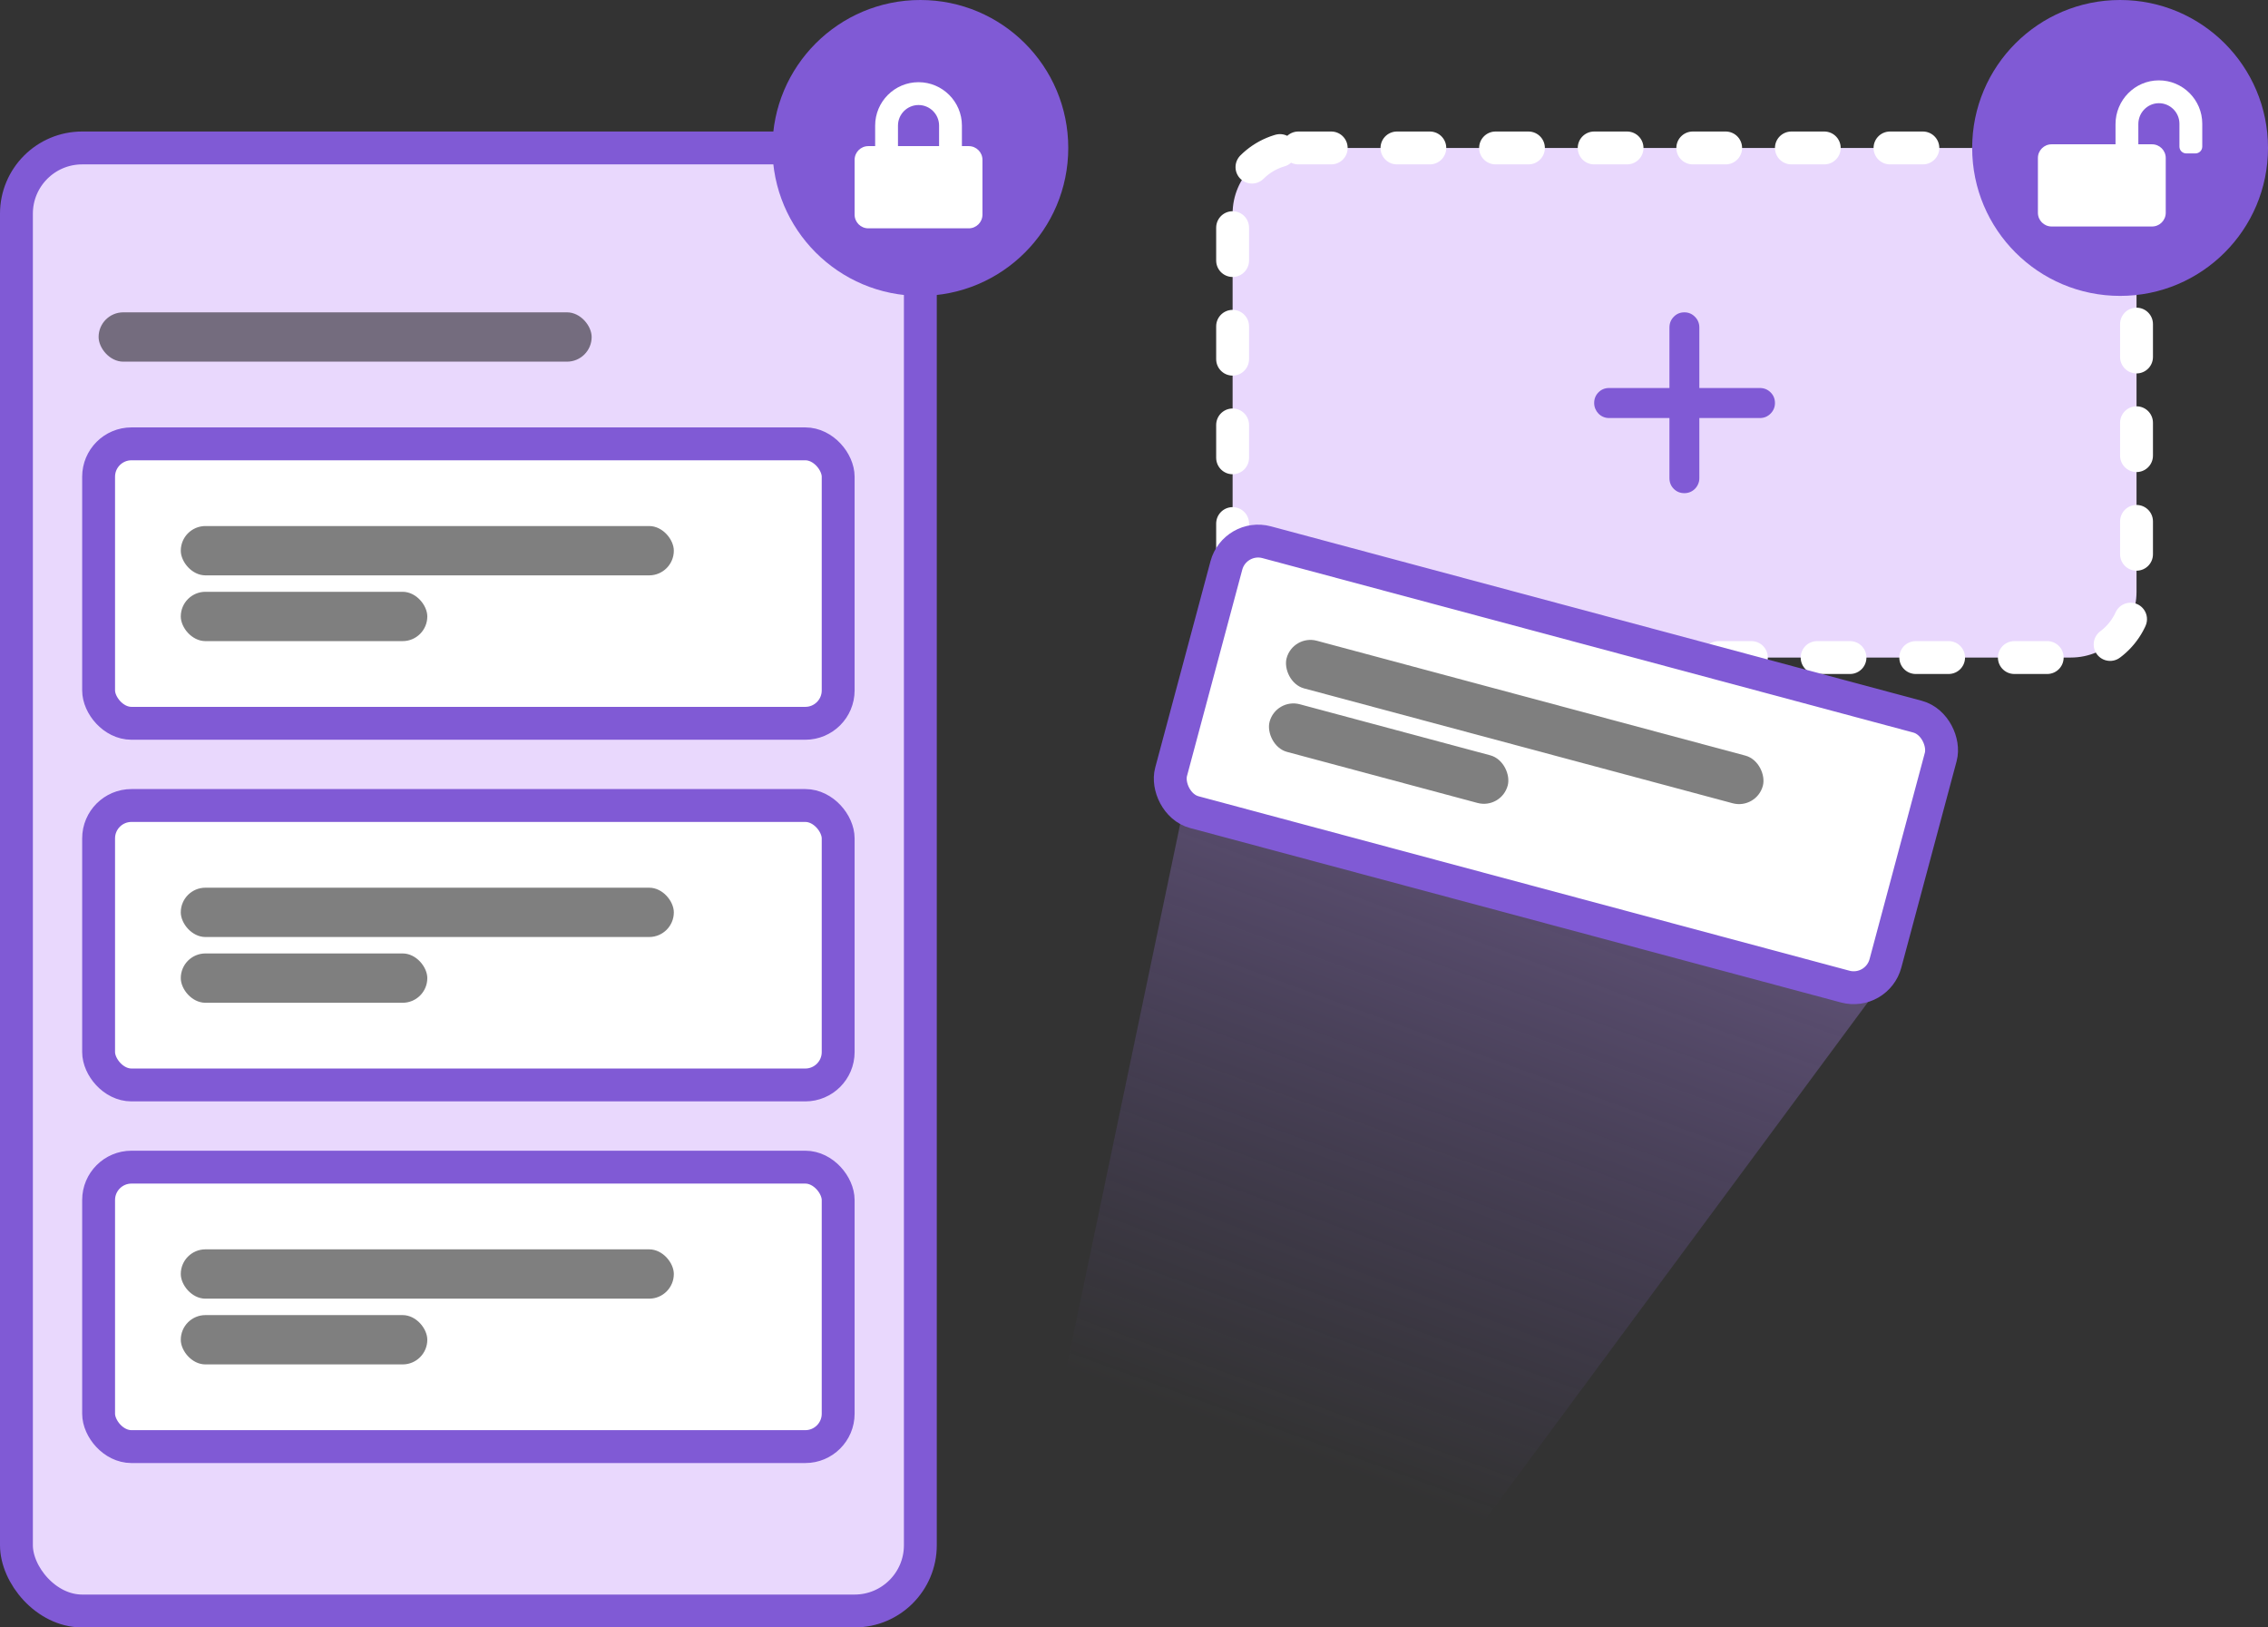
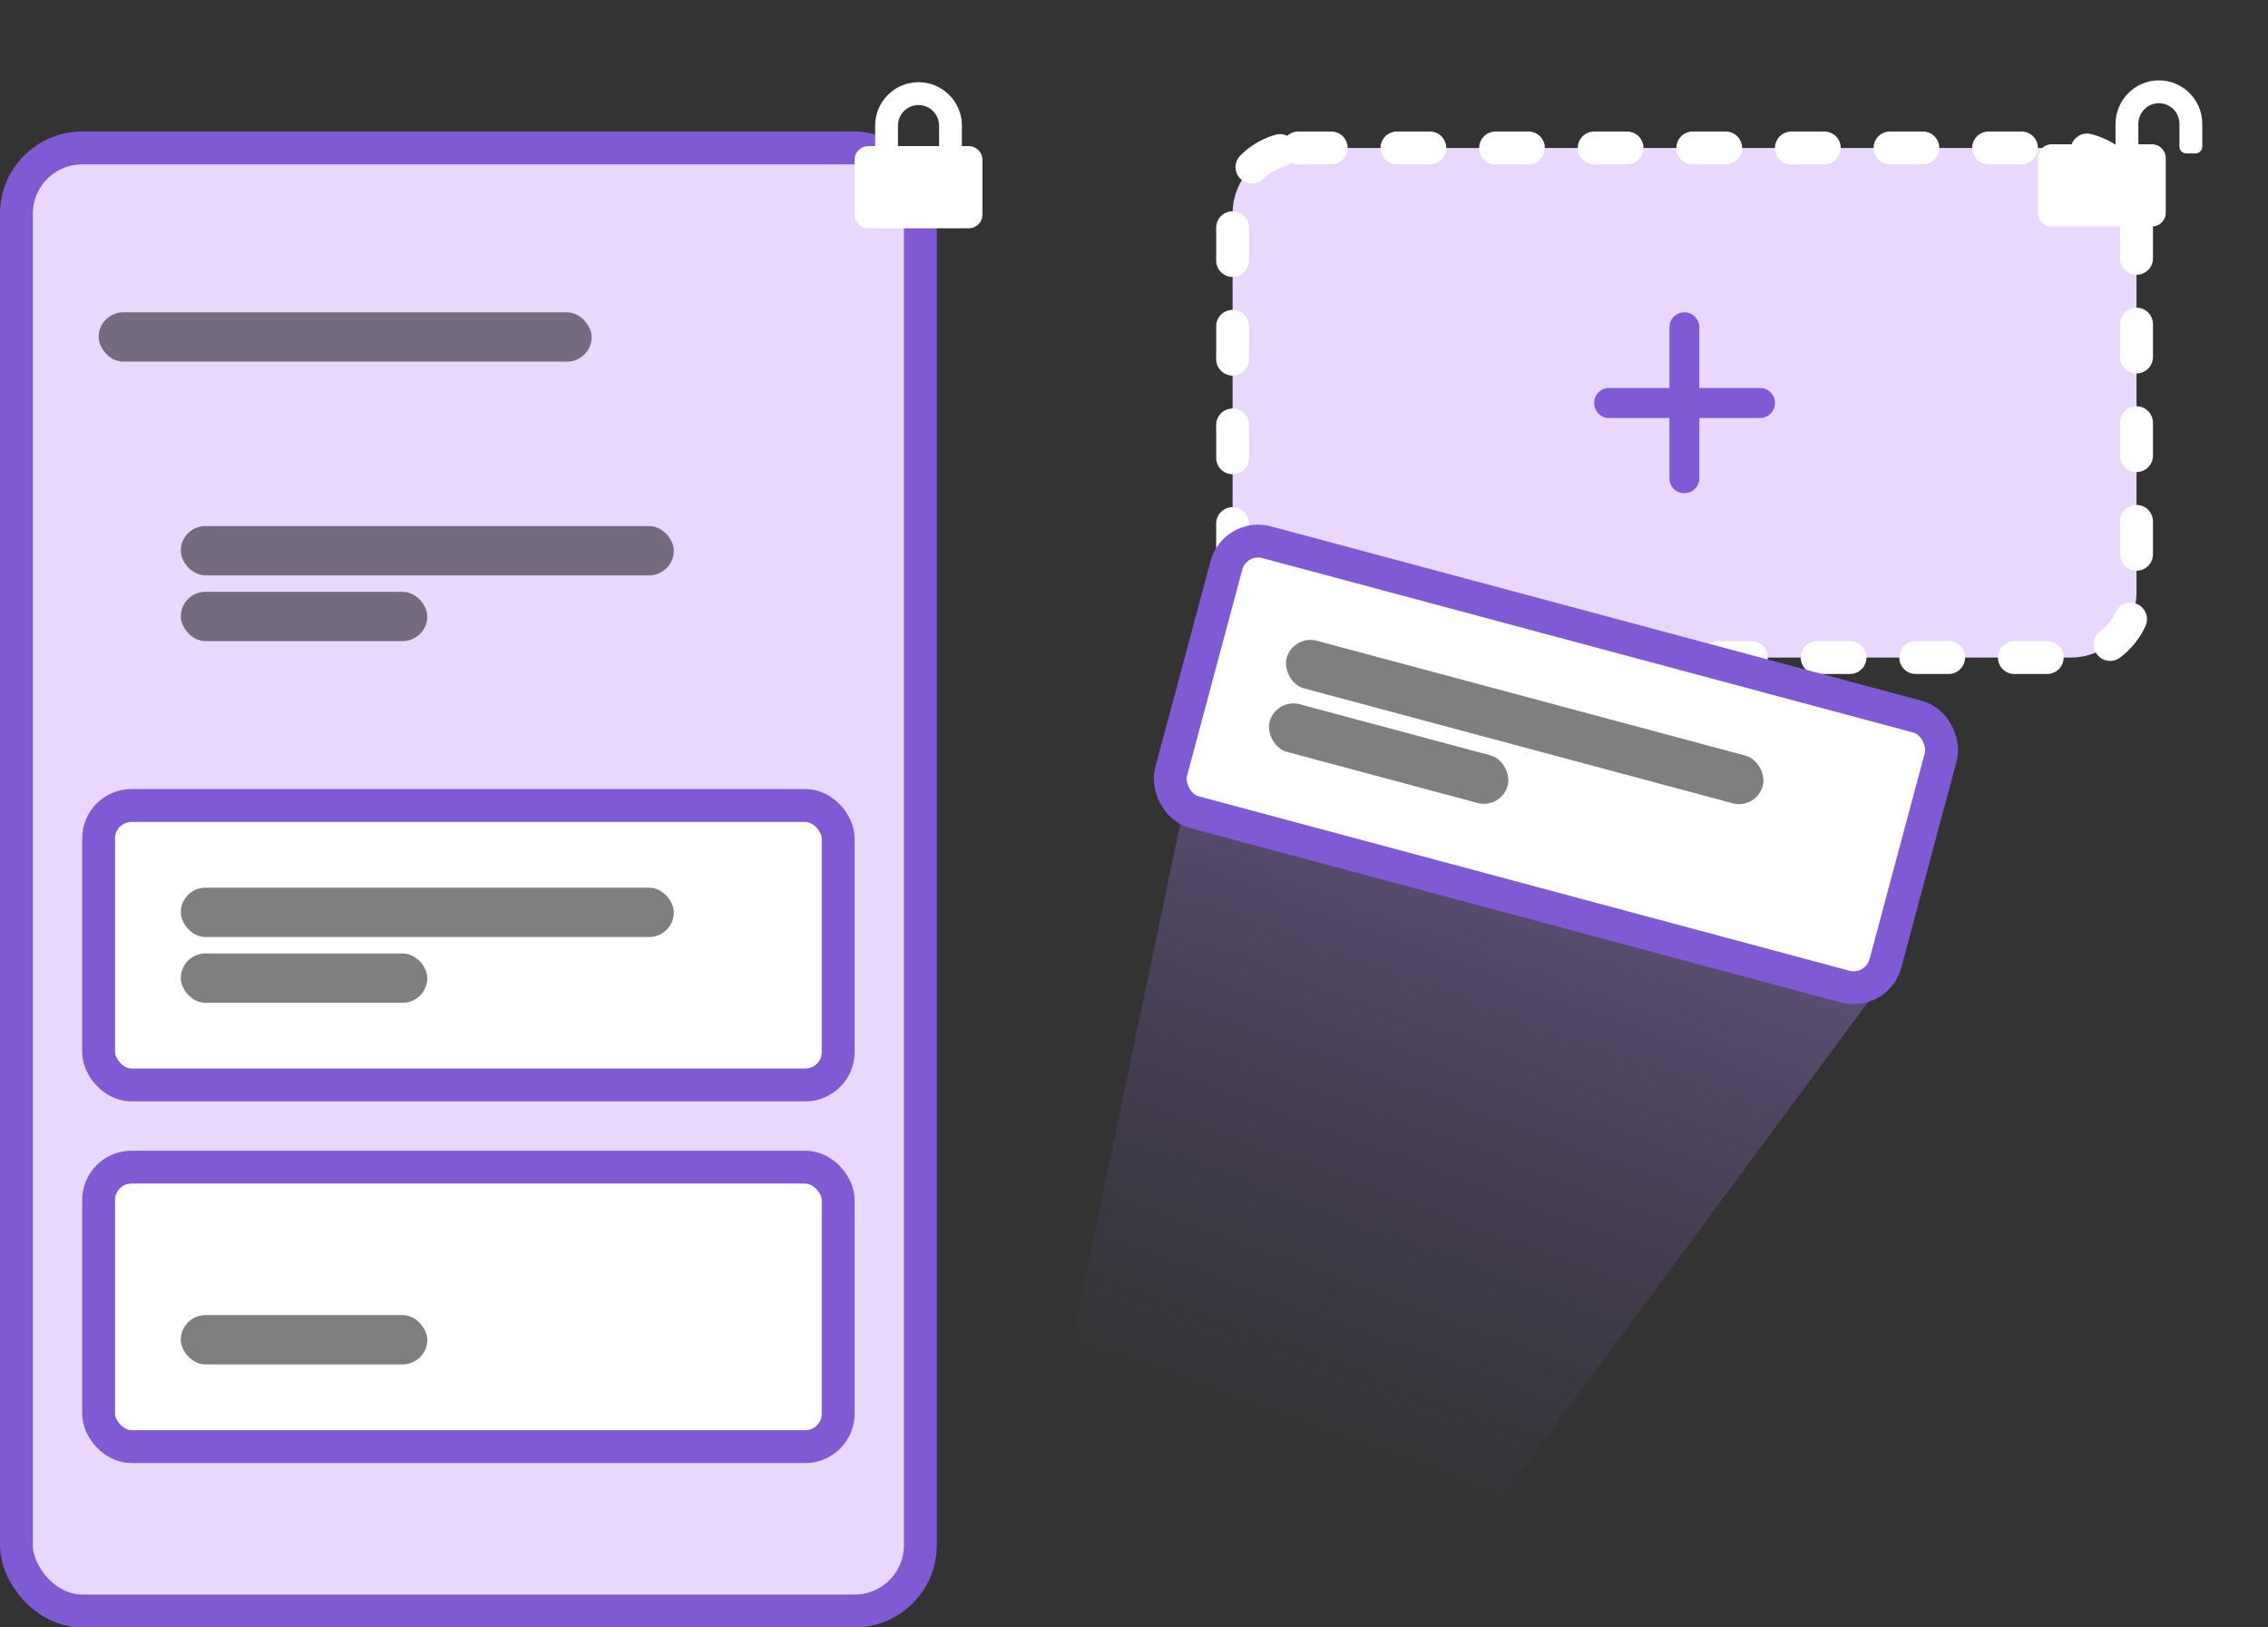
<svg xmlns="http://www.w3.org/2000/svg" width="138px" height="99px" viewBox="0 0 138 99" version="1.1">
  <rect x="0" y="0" width="138" height="99" fill="#333333" stroke="none" />
  <title>hybrid-sort-icon</title>
  <defs>
    <linearGradient x1="63.096%" y1="7.285%" x2="36.959%" y2="88.729%" id="linearGradient-1">
      <stop stop-color="#B793EC" stop-opacity="0.5" offset="0%" />
      <stop stop-color="#805AD5" stop-opacity="0" offset="100%" />
    </linearGradient>
  </defs>
  <g id="icons" stroke="none" stroke-width="1" fill="none" fill-rule="evenodd">
    <g id="hybrid-sort-icon" transform="translate(1, 0)">
      <g id="open-group-copy" transform="translate(74, 9)" fill="#E9D8FD" stroke="#FFFFFF" stroke-dasharray="2,4" stroke-linecap="round" stroke-linejoin="round" stroke-width="2">
        <path d="M4,0 L51,0 C53.209,-4.05812251e-16 55,1.791 55,4 L55,27 C55,29.209 53.209,31 51,31 L4,31 C1.791,31 2.705415e-16,29.209 0,27 L0,4 C-2.705415e-16,1.791 1.791,4.05812251e-16 4,0 Z" id="open-group" />
      </g>
      <path d="M101.489,30 C101.618,30 101.737,29.976 101.848,29.928 C101.958,29.881 102.055,29.815 102.137,29.73 C102.219,29.646 102.283,29.549 102.329,29.438 C102.376,29.328 102.399,29.211 102.399,29.086 L102.399,29.086 L102.399,25.43 L106.08,25.43 C106.337,25.43 106.554,25.341 106.732,25.161 C106.911,24.981 107,24.766 107,24.517 C107,24.26 106.911,24.043 106.732,23.867 C106.554,23.691 106.337,23.603 106.08,23.603 L106.08,23.603 L102.399,23.603 L102.399,19.925 C102.399,19.668 102.31,19.45 102.131,19.27 C101.953,19.09 101.739,19 101.489,19 C101.232,19 101.017,19.09 100.842,19.27 C100.667,19.45 100.58,19.668 100.58,19.925 L100.58,19.925 L100.58,23.603 L96.91,23.603 C96.653,23.603 96.437,23.691 96.262,23.867 C96.087,24.043 96,24.26 96,24.517 C96,24.641 96.023,24.759 96.07,24.869 C96.116,24.979 96.18,25.076 96.262,25.161 C96.344,25.245 96.44,25.311 96.551,25.359 C96.662,25.407 96.781,25.43 96.91,25.43 L96.91,25.43 L100.58,25.43 L100.58,29.086 C100.58,29.343 100.667,29.56 100.842,29.736 C101.017,29.912 101.232,30 101.489,30 Z" id="+" fill="#805AD5" fill-rule="nonzero" />
      <g id="Group" transform="translate(119, 0)">
-         <circle id="Oval" fill="#805AD5" cx="9" cy="9" r="9" />
        <path d="M11.352,4.889 C9.894,4.894 8.722,6.095 8.722,7.554 L8.722,8.778 L4.833,8.778 C4.373,8.778 4,9.151 4,9.611 L4,12.944 C4,13.405 4.373,13.778 4.833,13.778 L10.944,13.778 C11.405,13.778 11.778,13.405 11.778,12.944 L11.778,9.611 C11.778,9.151 11.405,8.778 10.944,8.778 L10.111,8.778 L10.111,7.543 C10.111,6.856 10.661,6.285 11.349,6.278 C12.043,6.271 12.611,6.835 12.611,7.528 L12.611,8.917 C12.611,9.148 12.797,9.333 13.028,9.333 L13.583,9.333 C13.814,9.333 14,9.148 14,8.917 L14,7.528 C14,6.069 12.811,4.884 11.352,4.889 Z" id="Icon/Security/Lock-Open" fill="#FFFFFF" />
      </g>
      <g id="open-group" transform="translate(0, 9)" fill="#E9D8FD" stroke="#805AD5" stroke-linecap="round" stroke-linejoin="round" stroke-width="2">
        <rect x="0" y="0" width="55" height="89" rx="4" />
      </g>
      <rect id="Rectangle" fill-opacity="0.5" fill="#000000" x="5" y="19" width="30" height="3" rx="1.5" />
      <g id="card" transform="translate(5, 27)">
-         <rect stroke="#805AD5" stroke-width="2" fill="#FFFFFF" x="0" y="0" width="45" height="17" rx="2" />
        <rect id="Rectangle" fill-opacity="0.5" fill="#000000" x="5" y="5" width="30" height="3" rx="1.5" />
        <rect id="Rectangle-Copy" fill-opacity="0.5" fill="#000000" x="5" y="9" width="15" height="3" rx="1.5" />
      </g>
      <g id="card" transform="translate(5, 49)">
        <rect stroke="#805AD5" stroke-width="2" fill="#FFFFFF" x="0" y="0" width="45" height="17" rx="2" />
        <rect id="Rectangle" fill-opacity="0.5" fill="#000000" x="5" y="5" width="30" height="3" rx="1.5" />
        <rect id="Rectangle-Copy" fill-opacity="0.5" fill="#000000" x="5" y="9" width="15" height="3" rx="1.5" />
      </g>
      <g id="card" transform="translate(5, 71)">
        <rect stroke="#805AD5" stroke-width="2" fill="#FFFFFF" x="0" y="0" width="45" height="17" rx="2" />
-         <rect id="Rectangle" fill-opacity="0.5" fill="#000000" x="5" y="5" width="30" height="3" rx="1.5" />
        <rect id="Rectangle-Copy" fill-opacity="0.5" fill="#000000" x="5" y="9" width="15" height="3" rx="1.5" />
      </g>
      <g id="Group" transform="translate(46, 0)">
-         <circle id="Oval" fill="#805AD5" cx="9" cy="9" r="9" />
        <path d="M11.945,8.889 L11.529,8.889 L11.529,7.639 C11.529,6.184 10.344,5 8.889,5 C7.434,5 6.25,6.184 6.25,7.639 L6.25,8.889 L5.833,8.889 C5.373,8.889 5,9.263 5,9.723 L5,13.057 C5,13.517 5.373,13.89 5.833,13.89 L11.945,13.89 C12.405,13.89 12.779,13.517 12.779,13.057 L12.779,9.723 C12.779,9.263 12.405,8.889 11.945,8.889 Z M10.14,8.889 L7.639,8.889 L7.639,7.639 C7.639,6.95 8.2,6.389 8.889,6.389 C9.579,6.389 10.14,6.95 10.14,7.639 L10.14,8.889 Z" id="Icon/Security/Lock" fill="#FFFFFF" />
      </g>
      <g id="Group" transform="translate(61, 32)">
        <path d="M15.541,1.046 L54.558,11.481 C55.625,11.766 56.259,12.862 55.974,13.93 C55.973,13.933 55.972,13.936 55.971,13.939 L52.099,28.138 C52.033,28.377 51.924,28.602 51.777,28.801 L25,65 L25,65 L0,65 L13.067,2.568 C13.293,1.487 14.353,0.794 15.434,1.02 C15.47,1.028 15.506,1.036 15.541,1.046 Z" id="card-shadow" fill="url(#linearGradient-1)" />
        <g transform="translate(10.172, 6)" id="card-copy-2">
          <g transform="translate(22.5, 8.5) rotate(15) translate(-22.5, -8.5) " id="card">
            <rect stroke="#805AD5" stroke-width="2" fill="#FFFFFF" x="0" y="0" width="45" height="17" rx="2" />
            <rect id="Rectangle" fill-opacity="0.5" fill="#000000" x="5" y="5" width="30" height="3" rx="1.5" />
            <rect id="Rectangle-Copy" fill-opacity="0.5" fill="#000000" x="5" y="9" width="15" height="3" rx="1.5" />
          </g>
        </g>
      </g>
    </g>
  </g>
</svg>